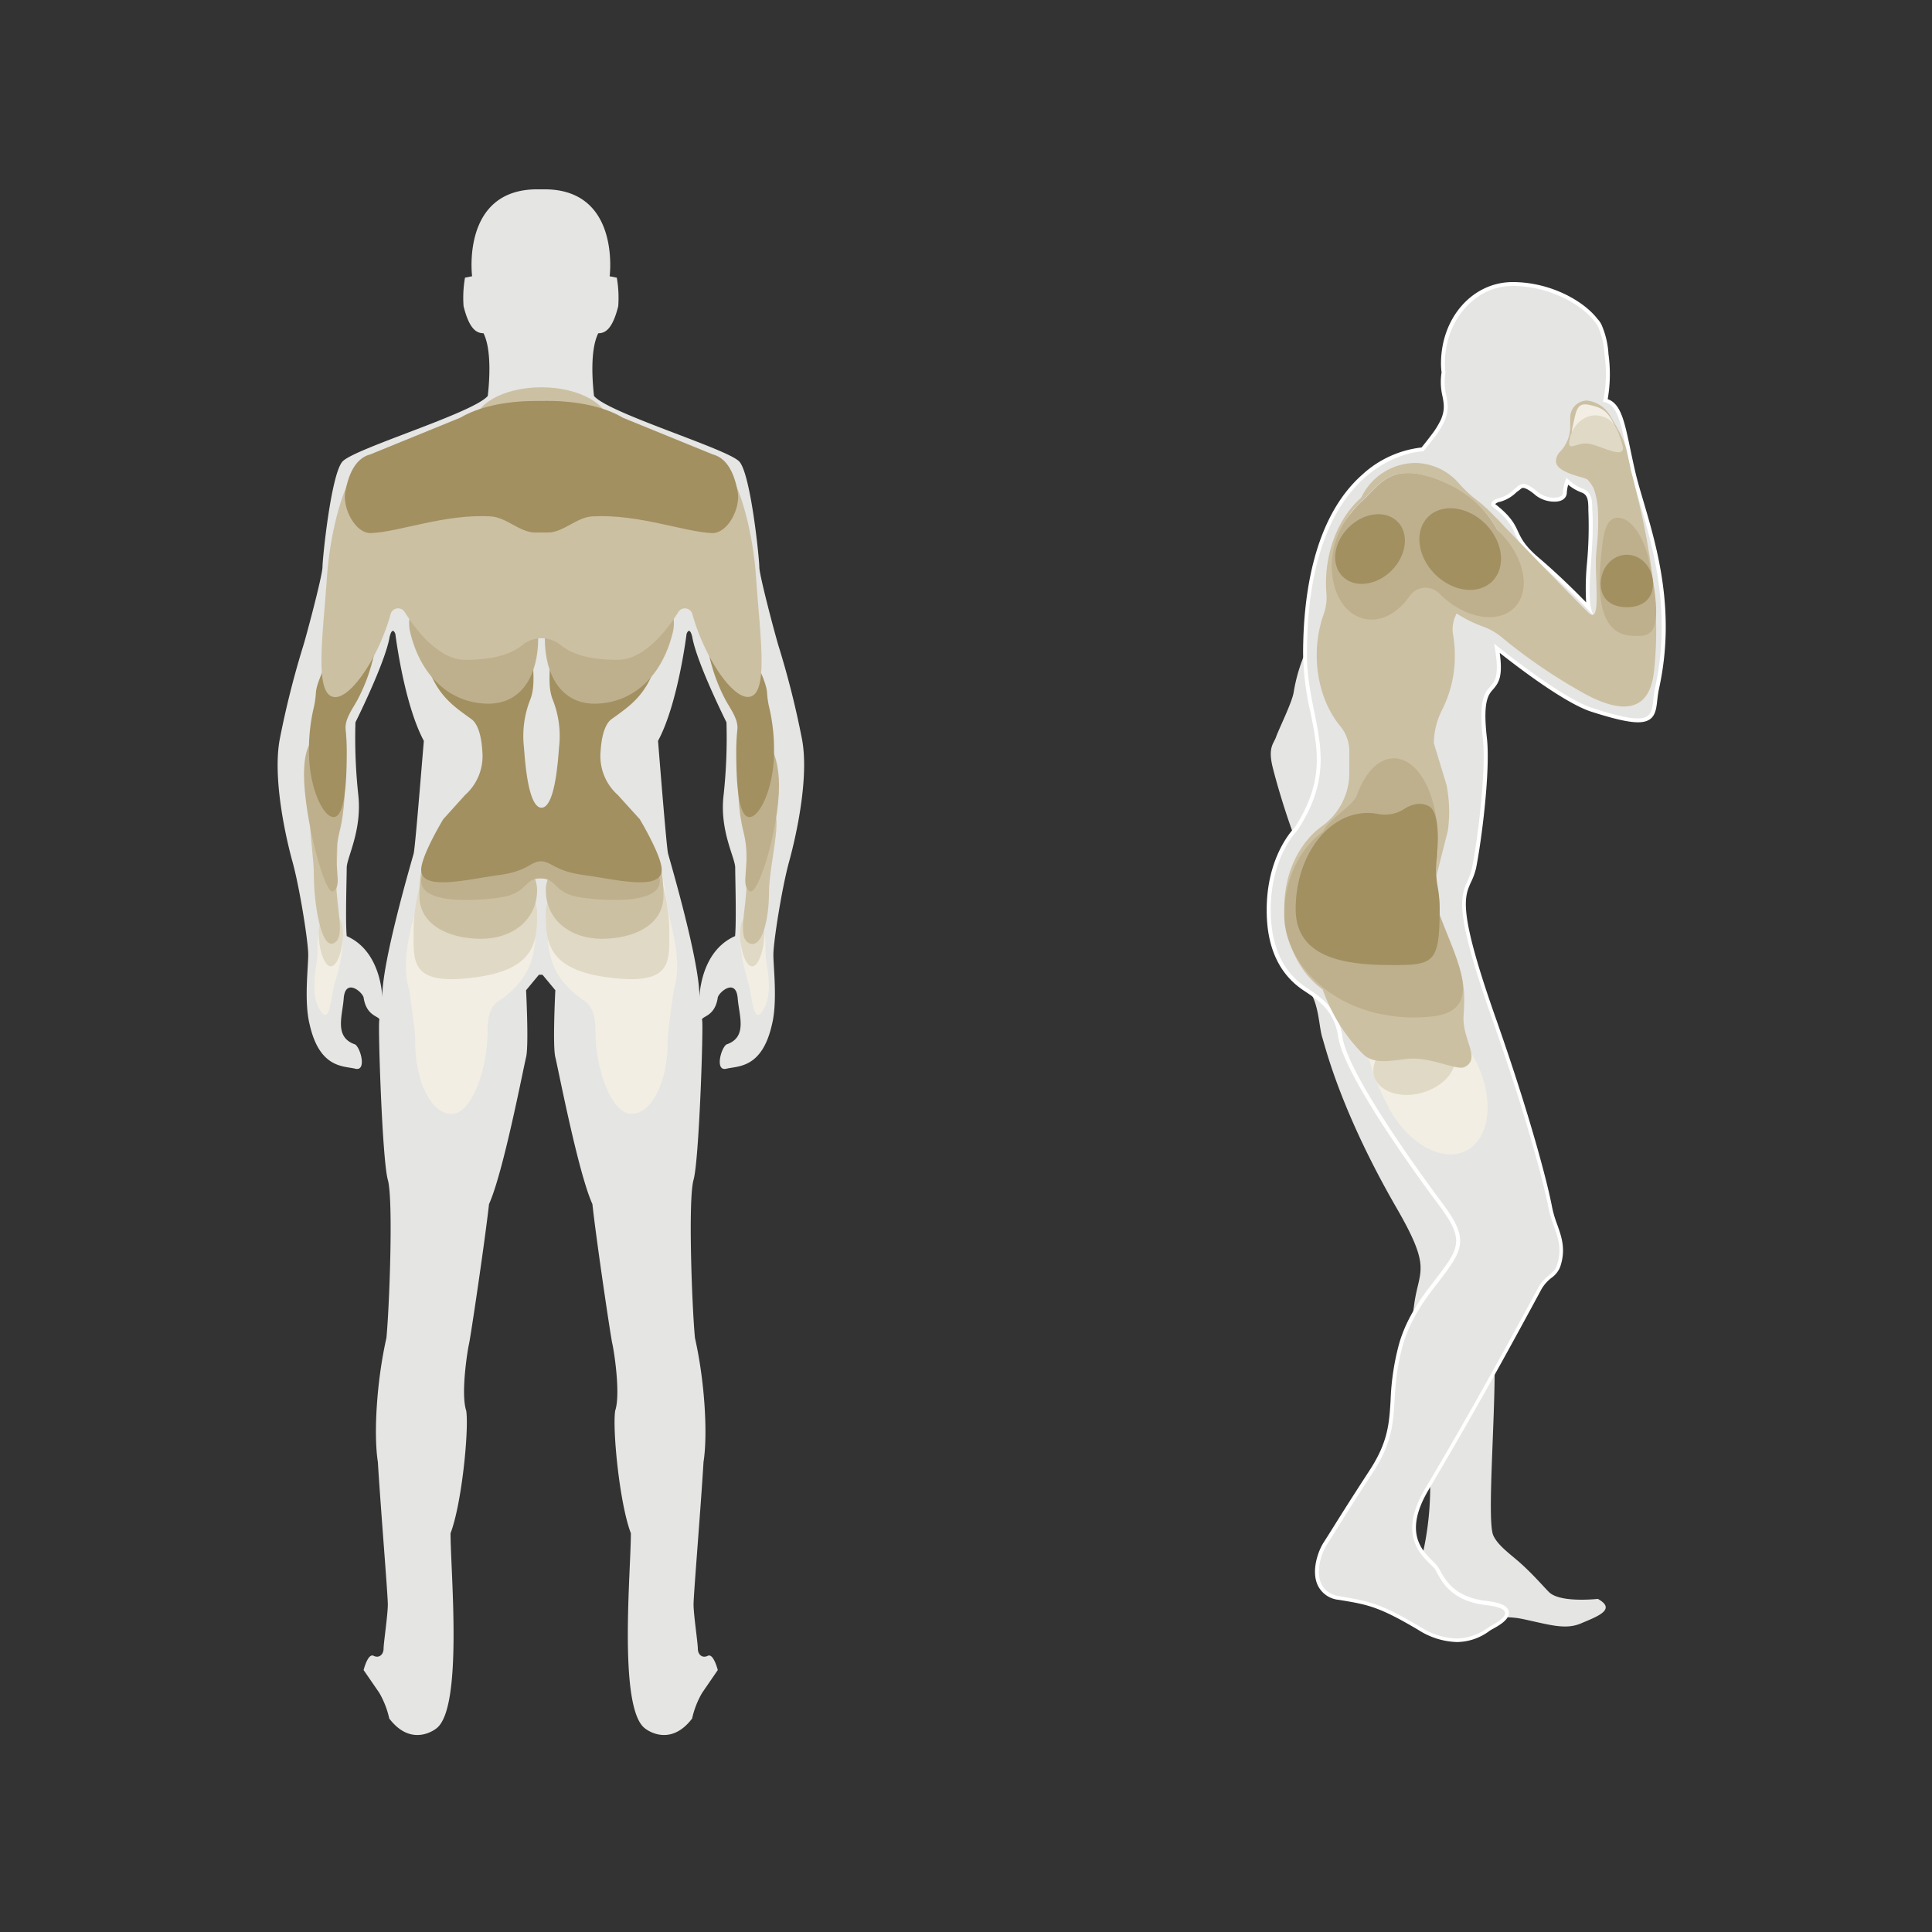
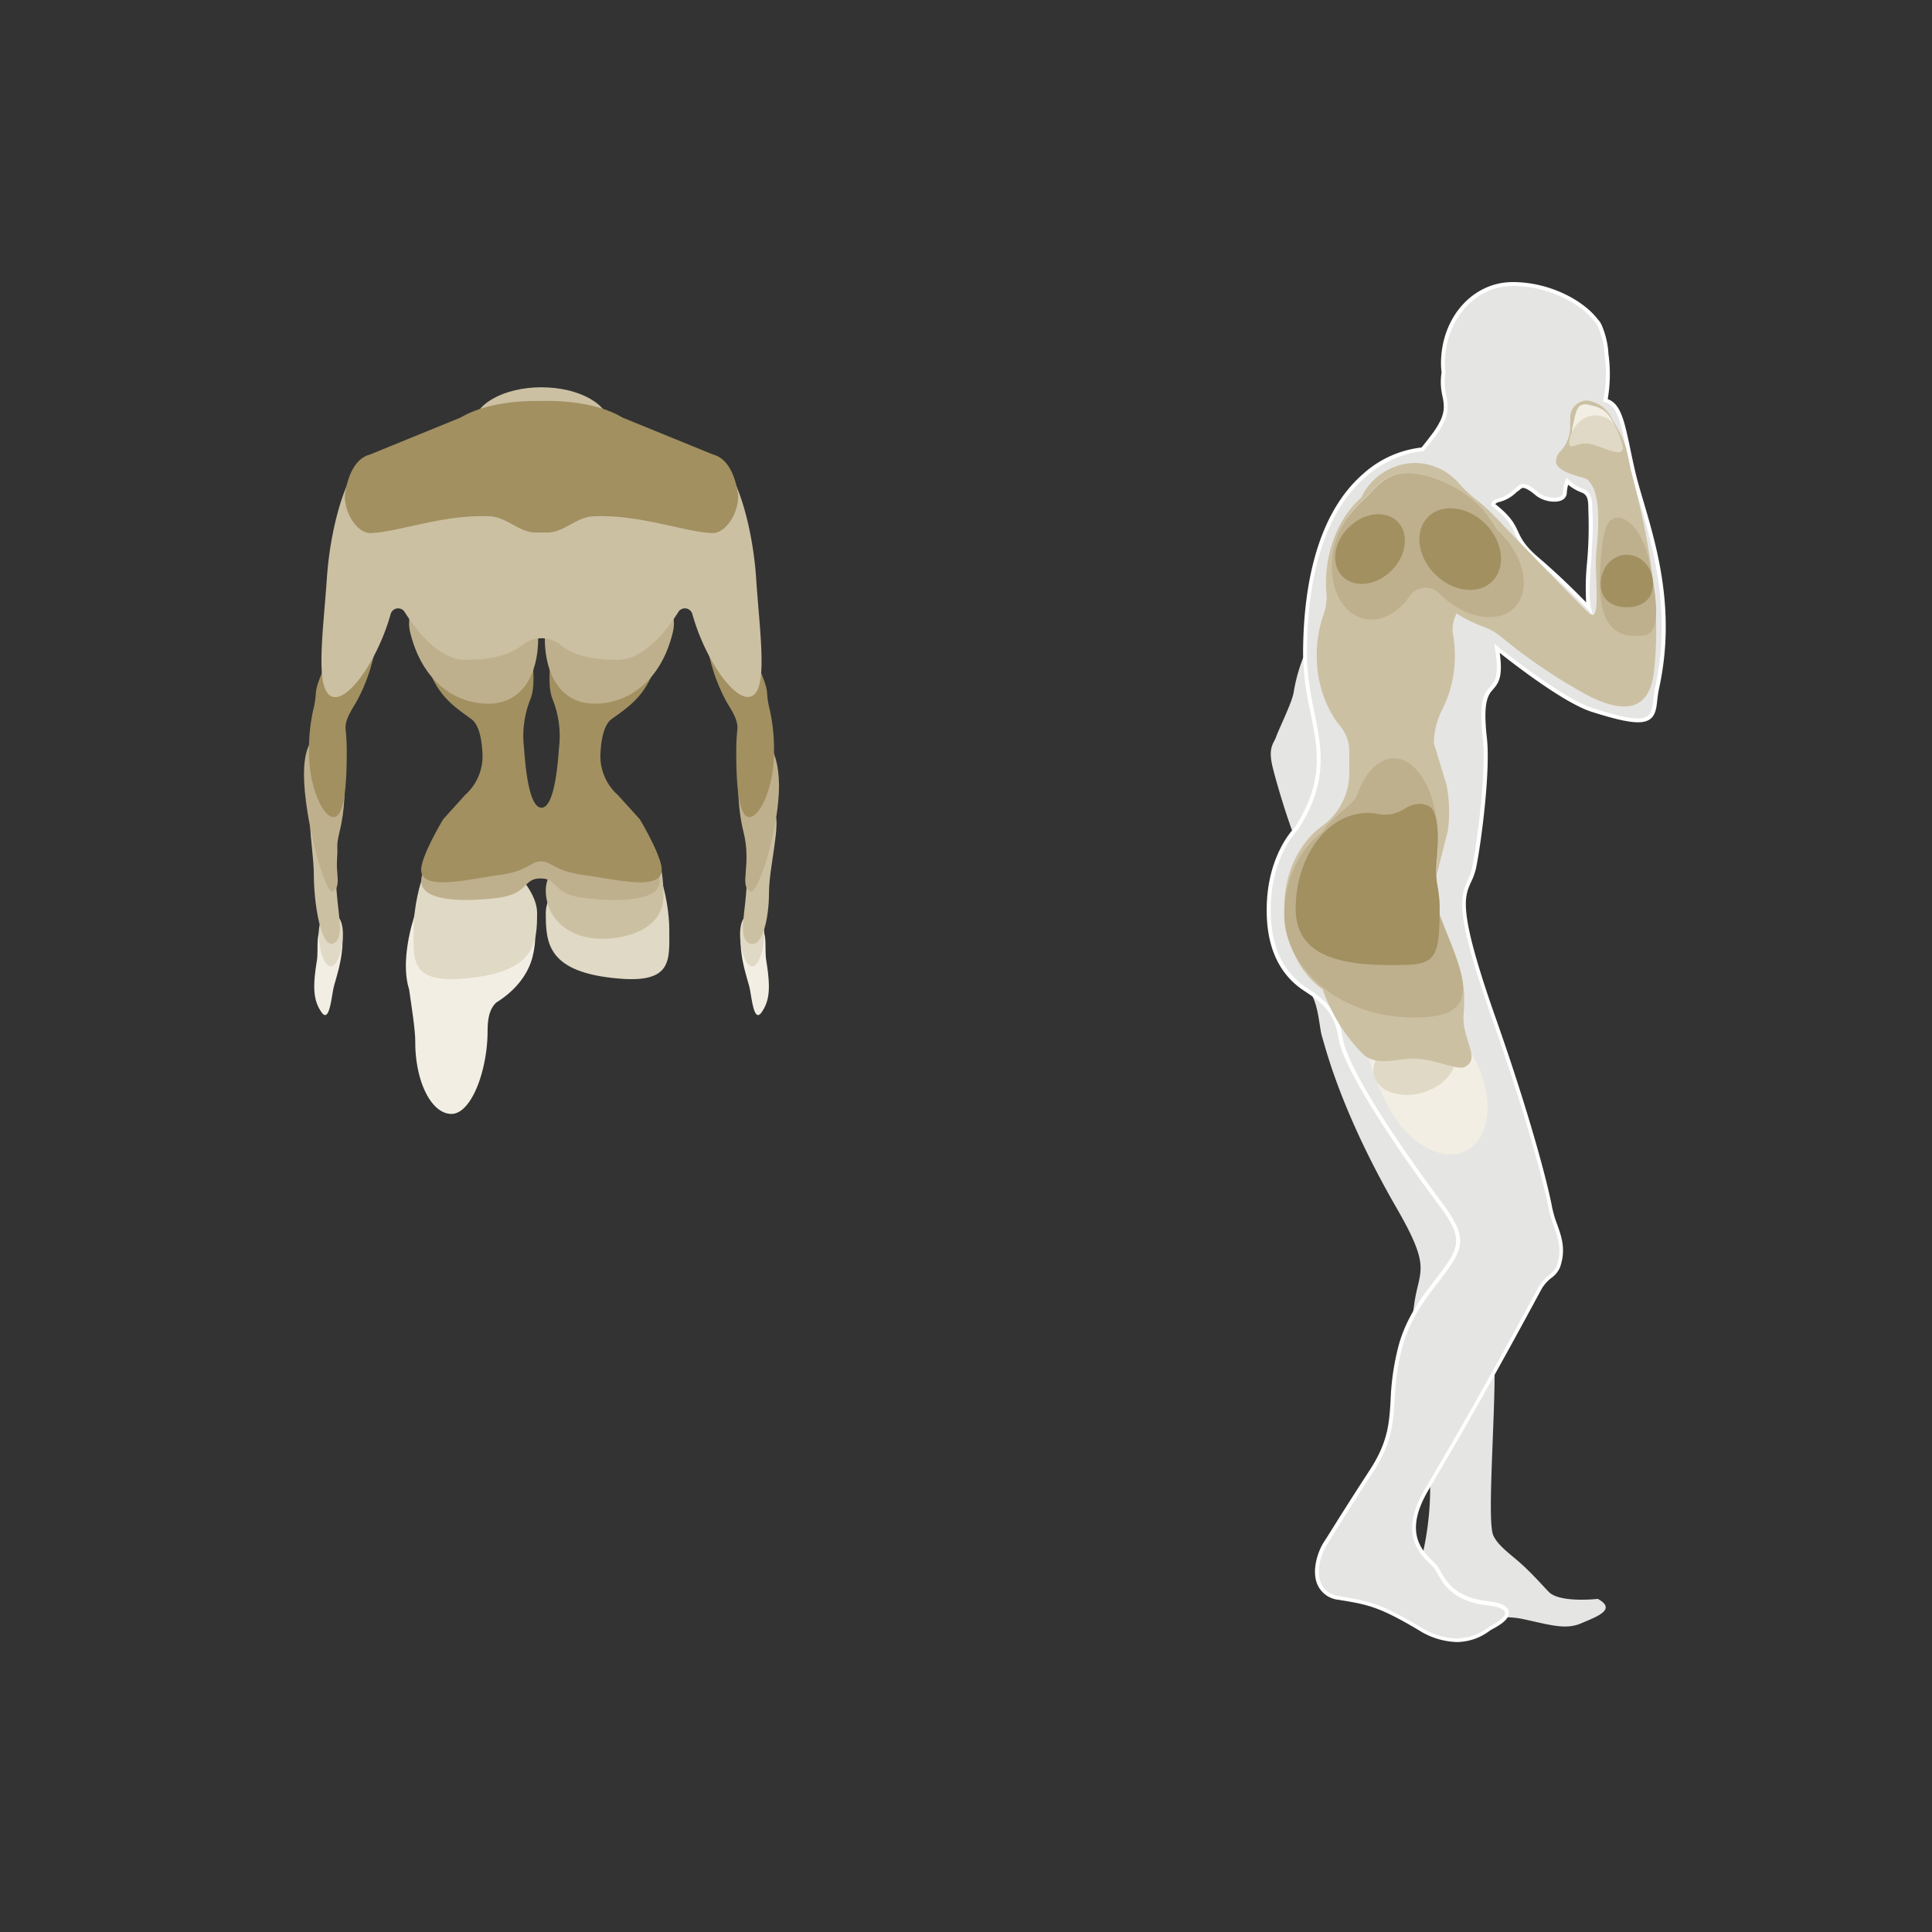
<svg xmlns="http://www.w3.org/2000/svg" viewBox="0 0 500 500" width="350" height="350">
  <rect x="0" y="0" width="500" height="500" fill="#333333" stroke="none" />
  <defs>
    <style>.cls-1{fill:#e5e5e3;}.cls-2{fill:#f2eee3;}.cls-3{fill:#ccc0a3;}.cls-4{fill:#e0d9c5;}.cls-5{fill:#bfb08d;}.cls-6,.cls-8{fill:#a29061;}.cls-7{fill:#fff;}.cls-8{opacity:0.5;}</style>
  </defs>
  <title>comment-choisir-zones-pression-autres</title>
  <g id="Eviter">
-     <path class="cls-1" d="M207.57,191.36a229.68,229.68,0,0,0-5.9-23.6c-.74-2.21-5.16-18.81-5.16-21s-2.21-24-5.16-27.29-33.93-12.54-37.62-17c-.37-3.32-1.11-11.8,1.1-16.22,1.85,0,3.69-1.11,5.17-7a30.29,30.29,0,0,0-.37-7.38l-1.85-.37S160.73,48.64,140.45,49h-.93c-20.29-.37-17.34,22.49-17.34,22.49l-1.84.37a30.29,30.29,0,0,0-.37,7.38c1.47,5.9,3.32,7,5.16,7,2.21,4.42,1.48,12.9,1.11,16.22-3.69,4.43-34.67,13.65-37.62,17s-5.16,25.08-5.16,27.29-4.43,18.81-5.17,21a235.29,235.29,0,0,0-5.9,23.6c-1.84,10,1.48,25.08,3.32,31.72s4.06,20.65,4.06,24-1.11,12.17.37,18.08c2.58,11.43,8.85,10.69,11.8,11.43s1.48-5.17,0-6.27c-5.53-1.85-3.32-7.38-3-11.8.37-5.53,4.79-1.85,5.16-.37.74,5.16,4.43,4.79,4.06,5.9s.74,36.14,2.21,41.3.37,33.57-.37,40.94c-2.58,11.43-3.32,25.08-2.21,32.09.74,12.17,2.58,34.3,2.58,36.88s-1.1,10-1.1,11.43-1.11,2.58-2.59,1.84-2.58,3.69-2.58,3.69l4.06,5.9a23.27,23.27,0,0,1,2.58,6.64c5.9,7.75,12.17,2.58,12.17,2.58,7-5.16,3.69-40.56,3.69-50.52,2.95-7.75,4.79-26.92,4.06-31.72-1.48-4.42.37-15.86.73-17.33s4.06-26.19,5.17-36.15c3.69-8.11,8.85-35,9.59-38s0-17.34,0-17.34l3.32-4h.93l3.32,4s-.74,14.39,0,17.34,5.9,29.87,9.59,38c1.1,10,4.79,34.67,5.16,36.15s2.21,12.91.74,17.33c-.74,4.8,1.11,24,4.06,31.72,0,10-3.32,45.36,3.68,50.52,0,0,6.27,5.17,12.17-2.58a23.07,23.07,0,0,1,2.59-6.64l4.05-5.9s-1.1-4.42-2.58-3.69-2.58-.36-2.58-1.84-1.11-8.85-1.11-11.43,1.85-24.71,2.58-36.88c1.11-7,.37-20.66-2.21-32.09-.74-7.37-1.84-35.77-.37-40.94s2.58-40.19,2.22-41.3,3.32-.74,4.05-5.9c.37-1.48,4.8-5.16,5.17.37.37,4.42,2.58,9.95-2.95,11.8-1.48,1.1-2.95,7,0,6.27s9.22,0,11.8-11.43c1.47-5.91.37-14.76.37-18.08s2.21-17.33,4.05-24S209.42,201.32,207.57,191.36ZM107.06,220.87c-.37,1.47-8.48,28.77-8.11,37.62,0,0,0-12.17-9.22-16.23-.37-4.06,0-15.12,0-17.7s4-9.59,3-18.81a136.86,136.86,0,0,1-.74-18.81s7.74-15.49,8.85-22.13c.74-2.95,1.48-.74,1.48-.74s2.21,18.07,7.37,27.66C108.91,201,107.43,219.39,107.06,220.87Zm83.18,21.39C181,246.32,181,258.49,181,258.49c.37-8.85-7.75-36.15-8.11-37.62s-1.85-19.92-2.59-29.14c5.17-9.59,7.38-27.66,7.38-27.66s.74-2.21,1.47.74c1.11,6.64,8.86,22.13,8.86,22.13a138.71,138.71,0,0,1-.74,18.81c-1.11,9.22,3,16.23,3,18.81S190.61,238.2,190.24,242.26Z" />
-     <path class="cls-2" d="M173.8,239.71c-.93-3.66-1.32-7.23-2.34-13.31s-12.54-3.16-18.17-1.72c-8.65,2.21-13.49,12.52-10.8,23,1.26,4.94,4.93,9,9.36,11.75,1.21,1.21,2.25,3,2.25,7.3,0,10.26,4.19,21.53,9.36,21.53s9.35-8.32,9.35-18.58c0-2.46.43-5.67,1.6-13.68C175.85,251.63,175.33,245.7,173.8,239.71Z" />
    <path class="cls-2" d="M127,224.68c-5.63-1.44-17.14-1.53-18.17,4.67a80,80,0,0,1-2.35,10.36c-1.53,6-2,11.92-.61,16.31,1.18,8,1.6,11.22,1.6,13.68,0,10.26,4.19,18.58,9.36,18.58s9.36-11.27,9.36-21.53c0-4.27,1-6.09,2.25-7.3,4.43-2.73,8.1-6.81,9.36-11.75C140.47,237.2,135.64,226.89,127,224.68Z" />
    <path class="cls-3" d="M157.71,110c0,5.4-7.87,9.77-17.57,9.77s-17.57-4.37-17.57-9.77,7.86-9.77,17.57-9.77S157.71,104.64,157.71,110Z" />
    <path class="cls-4" d="M141.25,236.25c0,7.78.36,15.44,18.88,17,14,1.21,13.08-4.84,13.08-12.62S170,217.52,162,217.52,141.25,228.46,141.25,236.25Z" />
    <path class="cls-4" d="M139,236.25c0,7.78-.37,15.44-18.89,17-14,1.21-13.07-4.84-13.07-12.62s3.26-23.15,11.25-23.15S139,228.46,139,236.25Z" />
-     <path class="cls-3" d="M139,230.34c0,7.79-6.47,12.62-14.46,12.62s-16-3.36-16-11.14,1.91-17.26,9.9-17.26S139,222.56,139,230.34Z" />
    <path class="cls-3" d="M141.25,230.34c0,7.79,6.47,12.62,14.46,12.62s16-3.36,16-11.14-1.91-17.26-9.89-17.26S141.25,222.56,141.25,230.34Z" />
    <path class="cls-5" d="M138.66,211.84c-1.1,0-23.94,3-23.94,3S109,224.31,109,228c0,5.65,12.28,5.35,20,4.34s6.43-5,10.76-5H140c4.34,0,3.05,4,10.77,5s20,1.31,20-4.34c0-3.65-5.68-13.09-5.68-13.09s-22.85-3-23.95-3Z" />
    <path class="cls-6" d="M159.9,205.75a13.45,13.45,0,0,1-4.48-11.13c.08-1,.32-6.67,2.85-8.51C164,182,168.65,179,171.11,166.78c2.24-11.11-7.09-4.16-15.82-4.16s-12.87-5.48-12.87,6c0,4.71-.77,9,.66,12.53a25.46,25.46,0,0,1,1.61,12.17c-.21,2.22-.89,15.71-4.55,15.71s-4.34-13.49-4.55-15.71a25.58,25.58,0,0,1,1.6-12.17c1.44-3.48.67-7.82.67-12.53,0-11.44-4.13-6-12.87-6s-18.06-7-15.82,4.16C111.63,179,116.32,182,122,186.11c2.53,1.84,2.77,7.49,2.84,8.51a13.45,13.45,0,0,1-4.48,11.13L114.72,212S109,221.45,109,225.1c0,5.66,12.28,2.4,20,1.39s8.27-3.57,11-3.57,3.53,2.56,11.25,3.57,20,4.27,20-1.39c0-3.65-5.68-13.09-5.68-13.09Z" />
    <path class="cls-5" d="M139.28,165.21c0,9.33-4.13,16.9-12.87,16.9s-17.13-5.78-20.24-18.38c-2.24-9.06,8.55-15.43,17.29-15.43S139.28,155.87,139.28,165.21Z" />
    <path class="cls-5" d="M141,165.21c0,9.33,4.13,16.9,12.87,16.9s17.13-5.78,20.24-18.38c2.24-9.06-8.56-15.43-17.29-15.43S141,155.87,141,165.21Z" />
    <path class="cls-2" d="M198.32,248.68c1.1,6.82.92,10.23-1.2,13.28s-2.58-4.25-3.23-6.73-2.4-7.47-2.21-12.54a3.27,3.27,0,0,1,5.59-2.12C198.54,242,197.85,245.8,198.32,248.68Z" />
    <path class="cls-4" d="M191.53,241.79c0,3.77,1.4,8.3,3.13,8.3s3.13-4.53,3.13-8.3-1.4-5.34-3.13-5.34S191.53,238,191.53,241.79Z" />
    <path class="cls-3" d="M193.25,227.84c0,7.37-2.58,14.85.67,16.29s5.1-6,5.1-13.34,4.8-24.52-.67-19.24S193.25,220.48,193.25,227.84Z" />
    <path class="cls-5" d="M192.39,215.18c2.21,8.73-1.11,13.77,1.65,15.49,2.17,1.34,7.57-16.29,7.57-27.29s-5-14-7.57-14S189.68,204.52,192.39,215.18Z" />
    <path class="cls-6" d="M184.91,155.05c3-.9,7.61,5.61,10.31,14.54,1.08,3.58,3.16,7,3.31,9.87a21.85,21.85,0,0,0,.63,4,47.82,47.82,0,0,1,1.16,11c0,9.37-3.67,17-6.37,17s-3.41-7.6-3.41-17a53.65,53.65,0,0,1,.29-5.68c.27-2.65-1.79-5.3-3.07-7.65a44.78,44.78,0,0,1-3.37-8.24C181.69,163.93,181.92,156,184.91,155.05Z" />
    <path class="cls-2" d="M82,248.68c-1.11,6.82-.92,10.23,1.2,13.28s2.58-4.25,3.23-6.73,2.39-7.47,2.21-12.54a3.27,3.27,0,0,0-5.6-2.12C81.73,242,82.43,245.8,82,248.68Z" />
    <path class="cls-4" d="M88.75,241.79c0,3.77-1.4,8.3-3.13,8.3s-3.14-4.53-3.14-8.3,1.41-5.34,3.14-5.34S88.75,238,88.75,241.79Z" />
    <path class="cls-3" d="M87,227.84c0,7.37,2.58,14.85-.68,16.29s-5.1-10.4-5.1-17.76-3.32-21.58,2.15-16.29S87,220.48,87,227.84Z" />
    <path class="cls-5" d="M87.89,215.18C85.68,223.91,89,229,86.23,230.67c-2.16,1.34-7.56-19.24-7.56-30.24s5-11.07,7.56-11.07S90.59,204.52,87.89,215.18Z" />
    <path class="cls-6" d="M95.36,155.05c-3-.9-7.6,5.61-10.3,14.54-1.08,3.58-3.16,7-3.32,9.87a21.83,21.83,0,0,1-.62,4,47.82,47.82,0,0,0-1.16,11c0,9.37,3.66,17,6.36,17s3.42-7.6,3.42-17a56.45,56.45,0,0,0-.29-5.68c-.27-2.65,1.79-5.3,3.06-7.65a44.77,44.77,0,0,0,3.38-8.24C98.59,163.93,98.35,156,95.36,155.05Z" />
    <path class="cls-3" d="M195.68,149.56c-1-15-6.18-31.37-11.53-31-1.93.13-3.43,2.82-4.51,6.89H167.29a16.93,16.93,0,0,0-7.47-1.77H120.46a16.86,16.86,0,0,0-7.47,1.77H100.64c-1.08-4.07-2.58-6.76-4.51-6.89-5.35-.36-10.51,16-11.53,31s-3.4,30.48,2,30.84C90.89,180.7,98,170,101.08,159a2,2,0,0,1,3.72-.49c3.59,5.65,9.27,12.25,15.66,12.25,5.87,0,11.14-.94,14.74-3.84a7.88,7.88,0,0,1,9.88,0c3.6,2.9,8.87,3.84,14.74,3.84,6.39,0,12.07-6.6,15.66-12.25a2,2,0,0,1,3.72.49c3.09,11,10.19,21.66,14.52,21.36C199.08,180,196.69,164.61,195.68,149.56Z" />
    <path class="cls-6" d="M138.66,103.77c-8.19,0-15,1.66-19.39,4.25l-.26.12L95.82,117.6v0c-4,1-5.75,5.59-6.48,9.83-.7,4.08,2.59,10.7,6.72,10.53,7.26-.29,19.06-5,30.92-4.32,4.08.23,7.45,4.11,11.44,4.18h3.44c4-.07,7.36-3.95,11.43-4.18,11.87-.66,23.67,4,30.92,4.32,4.14.17,7.43-6.45,6.73-10.53-.73-4.24-2.46-8.8-6.48-9.83v0l-23.19-9.46L161,108c-4.38-2.59-11.2-4.25-19.4-4.25Z" />
    <path class="cls-1" d="M335.86,214.78s-.4.5-1,1.44c-2.29-6.09-4.51-13.71-5.46-17.51-1.33-5.31.22-6.21.85-8,.69-2,4.12-8.87,4.55-11.54a43,43,0,0,1,3.47-11.3c0,.47,0,.94,0,1.42C338.24,186.49,347.62,196.7,335.86,214.78Z" />
    <path class="cls-1" d="M361.52,312.78c-14.44-25-18.36-41.23-19.35-44.4s-.84-11.64-5.52-13.75c8.52,3.75,9.76,7.35,10.71,13.63,1.38,9.09,17.75,32.18,26,43.28,7,9.36,7,10.48-1.11,20.21a47.65,47.65,0,0,0-6.76,9.95c.14-1.48.34-2.95.54-4.4C367.28,328.55,370.55,328.42,361.52,312.78Z" />
    <path class="cls-1" d="M409.17,420.13c-4.12,1.77-8.38.28-15.29-1.17a21.15,21.15,0,0,0-4.91-.39c1.15-1.24.92-2.59-4.36-3.21-9.64-1.1-11.77-6.86-13.15-9.17-.49-.82-2-1.94-3.35-3.68a78.17,78.17,0,0,0,2-19.47c5.58-9.52,9.76-17.13,16.7-30,.14,14.51-2,40.63-.35,44.32,1.24,2.72,4.57,4.95,7.17,7.3,3.33,3,6,6.15,7.29,7.41,2.92,2.82,12.6,1.72,12.6,1.72C418.5,416.54,413.3,418.37,409.17,420.13Z" />
    <path class="cls-1" d="M377.05,424.5a19.08,19.08,0,0,1-9.63-3c-10.47-6.2-13.3-6.67-20.87-7.9a6.2,6.2,0,0,1-5.08-3.56c-1.56-3.53.11-8.35,1.54-10.55.75-1.16,1.43-2.25,2.32-3.68,1.68-2.7,4.22-6.78,9.57-15,4.86-7.45,5.15-12.29,5.52-18.41a63.13,63.13,0,0,1,2.1-14.19c2-7.22,6.41-12.92,8.79-16l.58-.75c6.12-8,8-10.43,1.11-19.61-5.75-7.7-24.63-33.58-26.14-43.51-1.07-7-5-9.65-9.24-12.44-6.14-4.09-9.27-10.9-9.3-20.26-.05-13.65,6.5-20.52,7.15-21.17,7.83-12.06,6.14-20.44,4.18-30.13a73,73,0,0,1-1.91-15c0-15,2.64-35.1,15.24-46.16,6.94-6.09,13.79-6.76,15.16-6.84.37-.45,1.43-1.75,2.7-3.42a22.53,22.53,0,0,0,2.63-4.3c.75-2,1-3.36.24-6.51a15.66,15.66,0,0,1-.13-5.66,19.85,19.85,0,0,1-.15-2.33c0-11.54,7.93-20.57,18.06-20.57,9.52,0,18.06,4.74,21.58,9.42a4.84,4.84,0,0,1,1.17,1.94,21,21,0,0,1,1.51,6.83,36,36,0,0,1-.28,11.94c3.46.84,4.35,5.1,5.92,12.54.37,1.79.79,3.77,1.29,6s1.26,4.75,2.12,7.66c3.55,12,8.41,28.5,4.05,48.29a28.69,28.69,0,0,0-.46,3.07c-.34,3-.61,5.29-4.52,5.29-2.33,0-6-.82-11.79-2.68-7.23-2.29-20.79-12.87-24.67-16,1.2,7.3,0,8.68-1.38,10.26s-2.86,3.27-1.75,13c.93,8.2-1.33,26.18-2.8,33.52a16.87,16.87,0,0,1-1.25,3.71c-1.78,4.06-3.31,7.56,6.43,35.24,9.26,26.34,13.61,43.57,14.61,49a28.32,28.32,0,0,0,1.35,4.57c1.16,3.27,2.27,6.36.69,10.78a6.24,6.24,0,0,1-2.06,2.48,10.52,10.52,0,0,0-2.66,3c-12.71,23.56-20.37,36.94-29.3,52.08-6.6,11.19-1.51,16.21,1.23,18.91a9.06,9.06,0,0,1,1.37,1.53c.14.24.29.52.45.82,1.47,2.67,3.92,7.15,12.33,8.11,3.41.4,5.11,1.14,5.34,2.33.28,1.47-1.75,2.81-4,4l-.27.15c-.15.08-.35.22-.59.38A13.77,13.77,0,0,1,377.05,424.5Zm9.4-293.83c4.21,3.26,5.09,5.15,6,7.16.84,1.82,1.71,3.71,5.47,6.92,5.6,4.76,10.66,9.88,13.3,12.64-.6-3-.31-7.09,0-11.68a106,106,0,0,0,.34-13.72c0-.21,0-.45,0-.7,0-1.58-.09-3.56-2.1-4.29a11.55,11.55,0,0,1-3.85-2.42,9.72,9.72,0,0,0-.62,3c-.05,1.13-1.05,1.8-2.68,1.8a7.47,7.47,0,0,1-4.52-1.51c-1.55-1.37-2.77-2.07-3.6-2.07a1.66,1.66,0,0,0-1.14.55l-.33.27a7.47,7.47,0,0,0-.62.51,9.11,9.11,0,0,1-4.05,2.34c-1.14.29-1.47.7-1.56.91A.55.55,0,0,0,386.45,130.67Z" />
    <path class="cls-7" d="M391.49,74c9.08,0,17.66,4.53,21.18,9.22a4.4,4.4,0,0,1,1.1,1.8l0,0a20.3,20.3,0,0,1,1.46,6.66,34.8,34.8,0,0,1-.38,12.31c4.39.58,4.69,6.76,7.33,18.2s11.55,31.26,6.17,55.74c-1,4.58.09,8-4.5,8-2.23,0-5.81-.8-11.64-2.66-8.32-2.64-25.54-16.71-25.54-16.71,3.11,16.79-5.13,5-2.91,24.58.91,8-1.3,26-2.79,33.37s-7.09,4.29,5.2,39.21c9.82,27.91,13.82,44.75,14.59,48.93,1,5.35,4.27,8.89,2.06,15.09-.66,1.87-3.17,2.62-4.69,5.44-13.27,24.59-21,38.07-29.29,52.05s1.2,18.65,2.6,21,3.51,8.07,13.15,9.17,2.41,4.73.89,5.57a14.32,14.32,0,0,1-8.45,3.07,18.26,18.26,0,0,1-9.37-2.95c-10.56-6.26-13.5-6.73-21.06-8s-5.39-9.95-3.19-13.35,3.76-6.19,11.89-18.67S359,363,363,348.32c2.14-7.77,7.2-13.83,9.29-16.57,6.3-8.25,8.1-10.85,1.11-20.21-8.29-11.1-24.66-34.19-26-43.28-1.1-7.22-5.28-10-9.47-12.79s-9-8.26-9.07-19.84c-.05-14,7-20.85,7-20.85,11.76-18.08,2.38-28.29,2.38-45.49,0-52.09,30.15-52.5,30.15-52.5s1.24-1.5,2.85-3.62a21.91,21.91,0,0,0,2.69-4.42c.82-2.17,1-3.65.27-6.8a15,15,0,0,1-.11-5.54,18.15,18.15,0,0,1-.16-2.34C373.93,83,381.65,74,391.49,74m10.82,54.83a7.08,7.08,0,0,1-4.19-1.38c-1.91-1.69-3.12-2.2-3.93-2.2a2.75,2.75,0,0,0-1.76.91c-.8.55-1.91,2.09-4.51,2.77s-1.9,2-1.9,2c8.23,6.3,3.69,7.41,11.6,14.15a191.9,191.9,0,0,1,14.76,14.19c-2.39-4.95.4-16.12-.29-27.36-.1-1.61.22-4.45-2.45-5.43a10.8,10.8,0,0,1-4.2-2.85,10.46,10.46,0,0,0-.95,3.83c0,.94-1,1.32-2.18,1.32M391.49,73c-10.41,0-18.56,9.25-18.56,21.07a19.56,19.56,0,0,0,.15,2.32,15.85,15.85,0,0,0,.15,5.78c.68,3,.49,4.31-.23,6.22a21,21,0,0,1-2.56,4.17c-1.13,1.5-2.09,2.7-2.55,3.25a27.09,27.09,0,0,0-15.24,6.94c-12.74,11.18-15.41,31.48-15.41,46.54a73,73,0,0,0,1.92,15.14c1.93,9.57,3.61,17.85-4.08,29.71-.87.89-7.31,7.9-7.26,21.49,0,9.54,3.23,16.49,9.52,20.68,4.11,2.72,8,5.3,9,12.1,1.52,10,20.46,36,26.23,43.73,6.63,8.88,5,11-1.11,19l-.58.76c-2.4,3.09-6.86,8.84-8.87,16.15a64.4,64.4,0,0,0-2.12,14.3c-.36,6-.65,10.83-5.44,18.17-5.35,8.23-7.89,12.31-9.57,15-.88,1.4-1.57,2.51-2.32,3.66-1.48,2.3-3.22,7.32-1.57,11a6.68,6.68,0,0,0,5.44,3.85c7.51,1.23,10.32,1.68,20.71,7.84a19.49,19.49,0,0,0,9.88,3.09,14.3,14.3,0,0,0,8.39-2.83,6,6,0,0,1,.55-.36l.27-.15c1.62-.89,4.63-2.53,4.24-4.56-.29-1.46-2.06-2.3-5.77-2.74-8.16-.93-10.53-5.26-12-7.85-.17-.31-.32-.59-.46-.83a9.45,9.45,0,0,0-1.45-1.64c-2.82-2.78-7.55-7.44-1.15-18.3,8.94-15.15,16.6-28.53,29.31-52.09a10,10,0,0,1,2.54-2.88,6.55,6.55,0,0,0,2.22-2.69c1.63-4.59.44-7.91-.7-11.12a29,29,0,0,1-1.33-4.49c-1-5.45-5.35-22.72-14.63-49.08-9.68-27.5-8.11-31.08-6.44-34.88A17.25,17.25,0,0,0,382,224.7c1.48-7.37,3.74-25.43,2.81-33.68-1.09-9.54.35-11.2,1.63-12.65,1.53-1.76,2.51-3.45,1.69-9.4,4.84,3.82,17,13.11,23.83,15.26,5.87,1.87,9.56,2.7,11.94,2.7,4.36,0,4.68-2.78,5-5.73.11-.91.23-1.95.46-3,4.38-19.92-.5-36.46-4.06-48.55-.86-2.9-1.6-5.41-2.11-7.62s-.92-4.18-1.29-5.94c-1.49-7.09-2.44-11.62-5.83-12.79a37.69,37.69,0,0,0,.2-11.66,21.82,21.82,0,0,0-1.55-7v0a5.57,5.57,0,0,0-1.26-2.06C409.81,77.8,401.14,73,391.49,73Zm10.82,56.83c2.27,0,3.13-1.17,3.18-2.28a8.9,8.9,0,0,1,.36-2.1,11.85,11.85,0,0,0,3.44,2c1.57.57,1.72,1.95,1.77,3.83,0,.26,0,.5,0,.72a103.18,103.18,0,0,1-.34,13.65,66.25,66.25,0,0,0-.23,10.25c-2.82-2.9-7.33-7.36-12.25-11.55-3.68-3.14-4.53-5-5.35-6.75-.89-1.93-1.82-3.94-5.93-7.15a2.24,2.24,0,0,1,1.18-.57,9.67,9.67,0,0,0,4.27-2.44A4.71,4.71,0,0,1,393,127a3.45,3.45,0,0,0,.38-.31c.32-.27.5-.42.81-.42s1.35.26,3.27,1.95A8,8,0,0,0,402.31,129.83Z" />
    <path class="cls-2" d="M379.45,297.8c-6.29,3.22-15.38-2-20.3-11.58s-8.27-20-2-23.24,19.83,2,24.75,11.58S385.74,294.58,379.45,297.8Z" />
    <path class="cls-8" d="M372.58,235.3a25.29,25.29,0,0,1-.35,4.3,11.57,11.57,0,0,1-.68-4.18v-.53a33,33,0,0,0-.49-5.61l.62-2.46a16.29,16.29,0,0,0,.37,3.26A26.33,26.33,0,0,1,372.58,235.3Z" />
    <path class="cls-4" d="M376.38,272.84c1.06,4-2.75,8.43-8.49,10s-11.26-.47-12.31-4.45,2.75-8.43,8.5-10S375.33,268.87,376.38,272.84Z" />
    <path class="cls-3" d="M428.07,152.81a176.59,176.59,0,0,0-4.24-24.1c-.6-2.48-1.2-4.85-1.78-7.09,0,0-.05-.25-.12-.64-.15-.72-.43-2-.76-3.54-.86-4-2.11-5.74-4.33-9.64a8.11,8.11,0,0,0-6.08-4.14,4.39,4.39,0,0,0-4.39,4.39v2.58a9.44,9.44,0,0,1-2.68,6.33,3.51,3.51,0,0,0-1,2.48c.07,2.06,3.56,3.2,6,3.92a9.28,9.28,0,0,1,2.16.75l.34.39a7.86,7.86,0,0,1,1.37,2.21,20.43,20.43,0,0,1,1,5.74,63.34,63.34,0,0,1-.42,10.1,41.27,41.27,0,0,0-.11,4.57c.1,6.48.9,14.12-1.89,11.48-2.09-2-9.62-9.72-22-22.55-.58-.64-1.19-1.29-1.81-1.91-.15-.15-.3-.27-.43-.4l-.19-.21a38.2,38.2,0,0,0-4.38-4,33.25,33.25,0,0,1-4.79-4.47,15.2,15.2,0,0,0-11.36-5.25,15.67,15.67,0,0,0-13.91,9c-4.47,3.91-7.82,10.22-8.81,17.66a32.49,32.49,0,0,0-.18,7.08,12.76,12.76,0,0,1-.73,5.44,31.62,31.62,0,0,0-1.78,10.59c0,7.27,2.35,13.78,6,18.24a10.21,10.21,0,0,1,2.43,6.54V200a16.92,16.92,0,0,1-7,13.76c-5.87,4.2-9.83,12.08-9.83,21.11s4,17,9.93,21.18a44.82,44.82,0,0,0,2.42,5.63,43.28,43.28,0,0,0,8.05,11.13c3.11,3.07,8.59,1.36,12.17,1.17,5.66-.31,12.2,3.14,14.12,2.16,4.32-2.2-.69-7.11-.29-13.23s.35-10.12-3.18-17c-.64-1.26-1.32-2.46-2.05-3.61a12.18,12.18,0,0,1-1.29-2.7c-1.68,10.16-9.23,17.82-18.27,17.82-10.3,0-18.65-9.9-18.65-22.12s8.35-22.1,18.65-22.1a15.16,15.16,0,0,1,2.79.26,10.18,10.18,0,0,0,6.79-1.25,6.73,6.73,0,0,1,6.21-.59c2.82,1.32,2.54,8.26,2.05,12.44a19.61,19.61,0,0,0-.12,2.76l3-11.81a36.14,36.14,0,0,0-.35-11.92l-3.27-10.74a19.59,19.59,0,0,1,2.25-8.88,30.62,30.62,0,0,0,3.18-13.84,31.3,31.3,0,0,0-.45-5.37,8.33,8.33,0,0,1,.53-4.66l.36-.84a34.2,34.2,0,0,0,6.69,3.34,15.72,15.72,0,0,1,4.82,2.68,141.23,141.23,0,0,0,19.81,13.72c18.54,11,19.49-1.88,19.91-5.93A98.77,98.77,0,0,0,428.07,152.81Zm-39.81-6.48c-2.85,5.32-12.23,5.22-21-.25l-.84-.54a7.68,7.68,0,0,0-8.73.17c-4.67,3.23-9.14,4.13-11.23,1.87-2.9-3.15-.75-11.83,6-17.92,4-3.59,6.65-9.21,16.57-6.53l2.21.61-1-.27a29,29,0,0,1,7.31,3.33C386.32,132.25,391.09,141,388.26,146.33Z" />
    <path class="cls-5" d="M372.05,216.84c0,11.38-5.07,5.77-11.32,5.77S342,228.22,342,216.84c0-4.07,8.06-7.87,9.18-11.07,2-5.73,5.54-9.53,9.55-9.53C367,196.24,372.05,205.46,372.05,216.84Z" />
    <path class="cls-5" d="M369.53,210.1c-2-1-4.43-.66-6.72.66a10.59,10.59,0,0,1-7.33,1.4,16.69,16.69,0,0,0-3-.28c-11.12,0-20.12,11.13-20.12,24.87s15.18,28.5,37.91,26.35c14.41-1.36,6.72-14.43,2.32-26.35-.7-1.91-.2-4-.57-5.88a22,22,0,0,1-.28-6.78C372.26,219.4,372.57,211.58,369.53,210.1Z" />
    <path class="cls-6" d="M369.75,208.62c-1.88-1-4.09-.67-6.22.66a9.19,9.19,0,0,1-6.78,1.4,13.71,13.71,0,0,0-2.8-.29c-10.29,0-18.63,11.14-18.63,24.88s15.21,14.49,25.5,14.49,11.76-.76,11.76-14.49a32.34,32.34,0,0,0-.53-5.89,23.69,23.69,0,0,1-.25-6.78C372.29,217.91,372.57,210.1,369.75,208.62Z" />
    <path class="cls-5" d="M426.71,144.82c4.34,19.75.37,19.75-3.06,19.75s-11.28,0-9.38-19.75c.57-6,1-10.84,4.44-10.84S425.42,139,426.71,144.82Z" />
    <path class="cls-6" d="M427.8,151.1c0,4.16-3,6.05-6.77,6.05s-6.76-1.89-6.76-6.05,3-7.54,6.76-7.54S427.8,146.94,427.8,151.1Z" />
    <path class="cls-5" d="M388.29,137.94c-.22-.22-.46-.43-.69-.65a27.42,27.42,0,0,0-10-10.5,28.49,28.49,0,0,0-8.47-3.61s6.42,1.69,0-.05c-9.92-2.69-12.57,2.94-16.56,6.52a24.73,24.73,0,0,0-2.86,3.06,20.47,20.47,0,0,0-4.52,9.08c-1.95,8.73,1.57,16.94,7.87,18.35,4.3,1,8.78-1.5,11.81-5.95a5,5,0,0,1,7.66-.55l.06.06c6.32,6.32,15,7.92,19.33,3.57S394.61,144.26,388.29,137.94Z" />
    <path class="cls-6" d="M384.42,135.57c4.6,4.6,5.4,11.24,1.8,14.85s-10.25,2.79-14.84-1.81-5.41-11.24-1.8-14.84S379.82,131,384.42,135.57Z" />
    <path class="cls-6" d="M360.13,147.66c-3.92,3.92-9.59,4.61-12.67,1.53s-2.38-8.74,1.54-12.66,9.59-4.61,12.67-1.54S364.05,143.74,360.13,147.66Z" />
    <path class="cls-2" d="M418.52,111.87c1.36,3.88-3.58-.58-6.84-1.31s-5.58,3.89-4.68-.13,1-6.38,4.26-5.66S416.53,106.22,418.52,111.87Z" />
    <path class="cls-4" d="M419.87,115.16c1.16,4-4.92.49-8.37-.27s-6.15,2.63-5.26-1.39,4.41-6.64,7.86-5.87S418.52,110.58,419.87,115.16Z" />
  </g>
</svg>